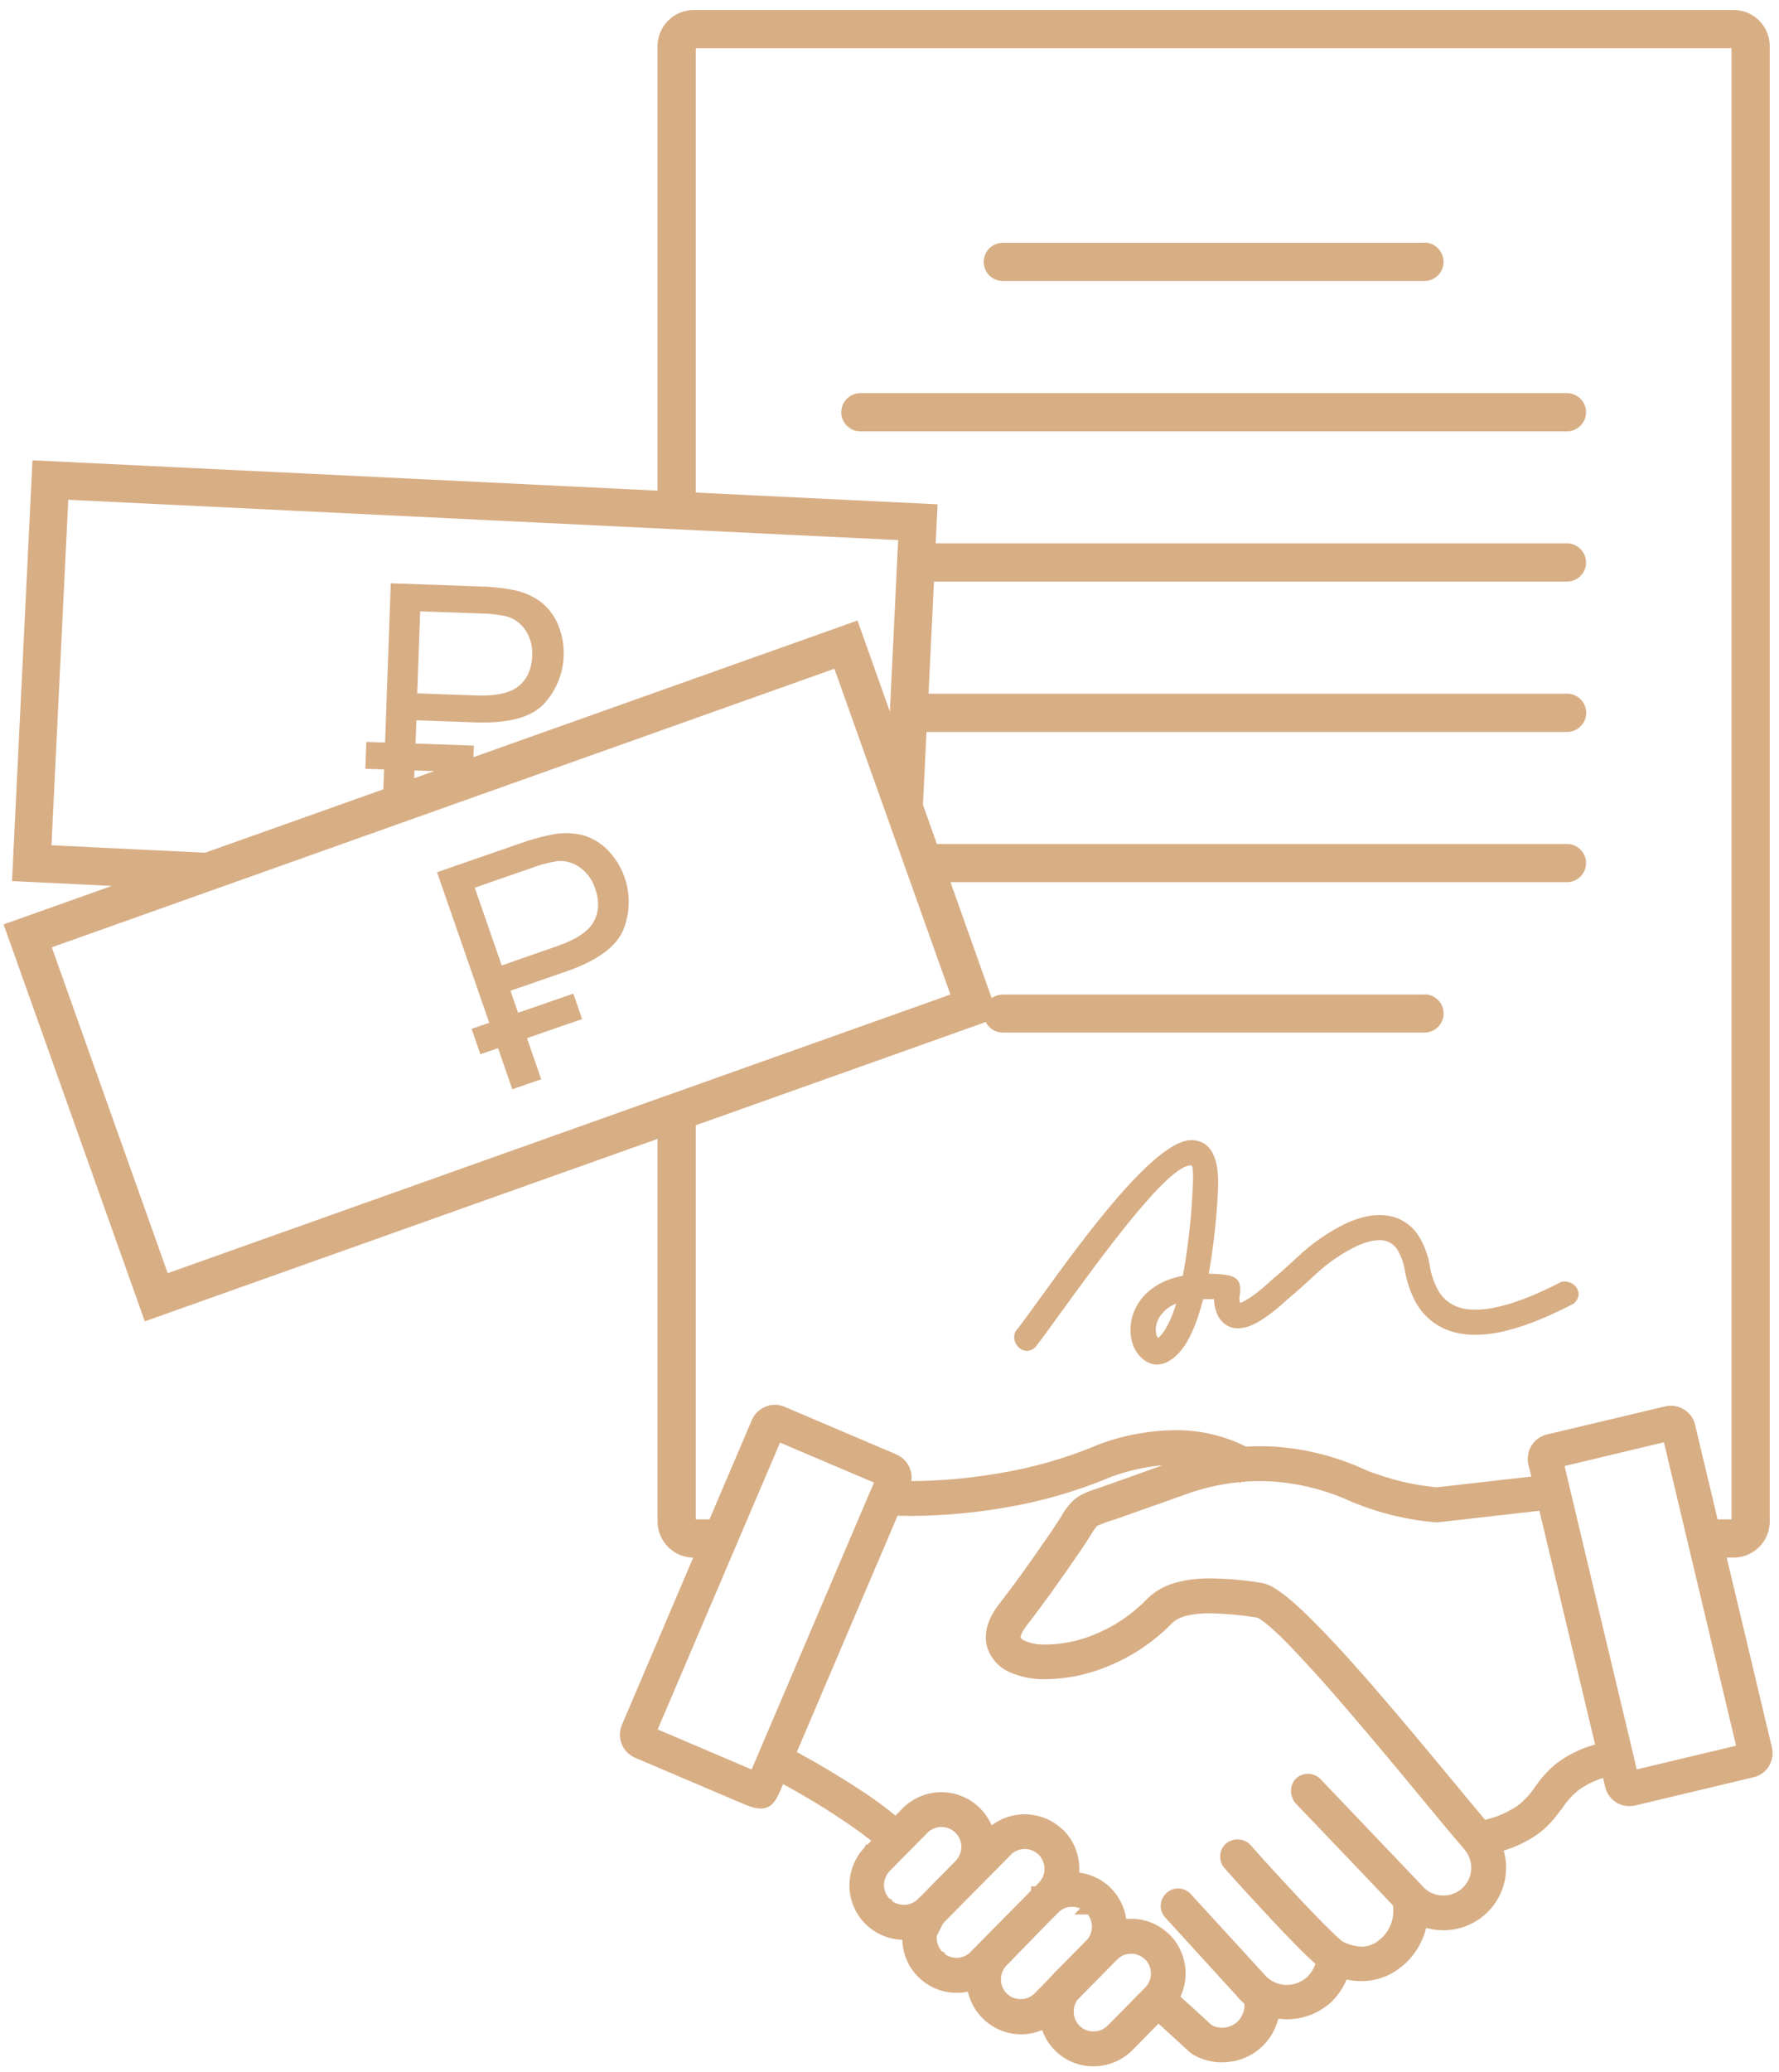
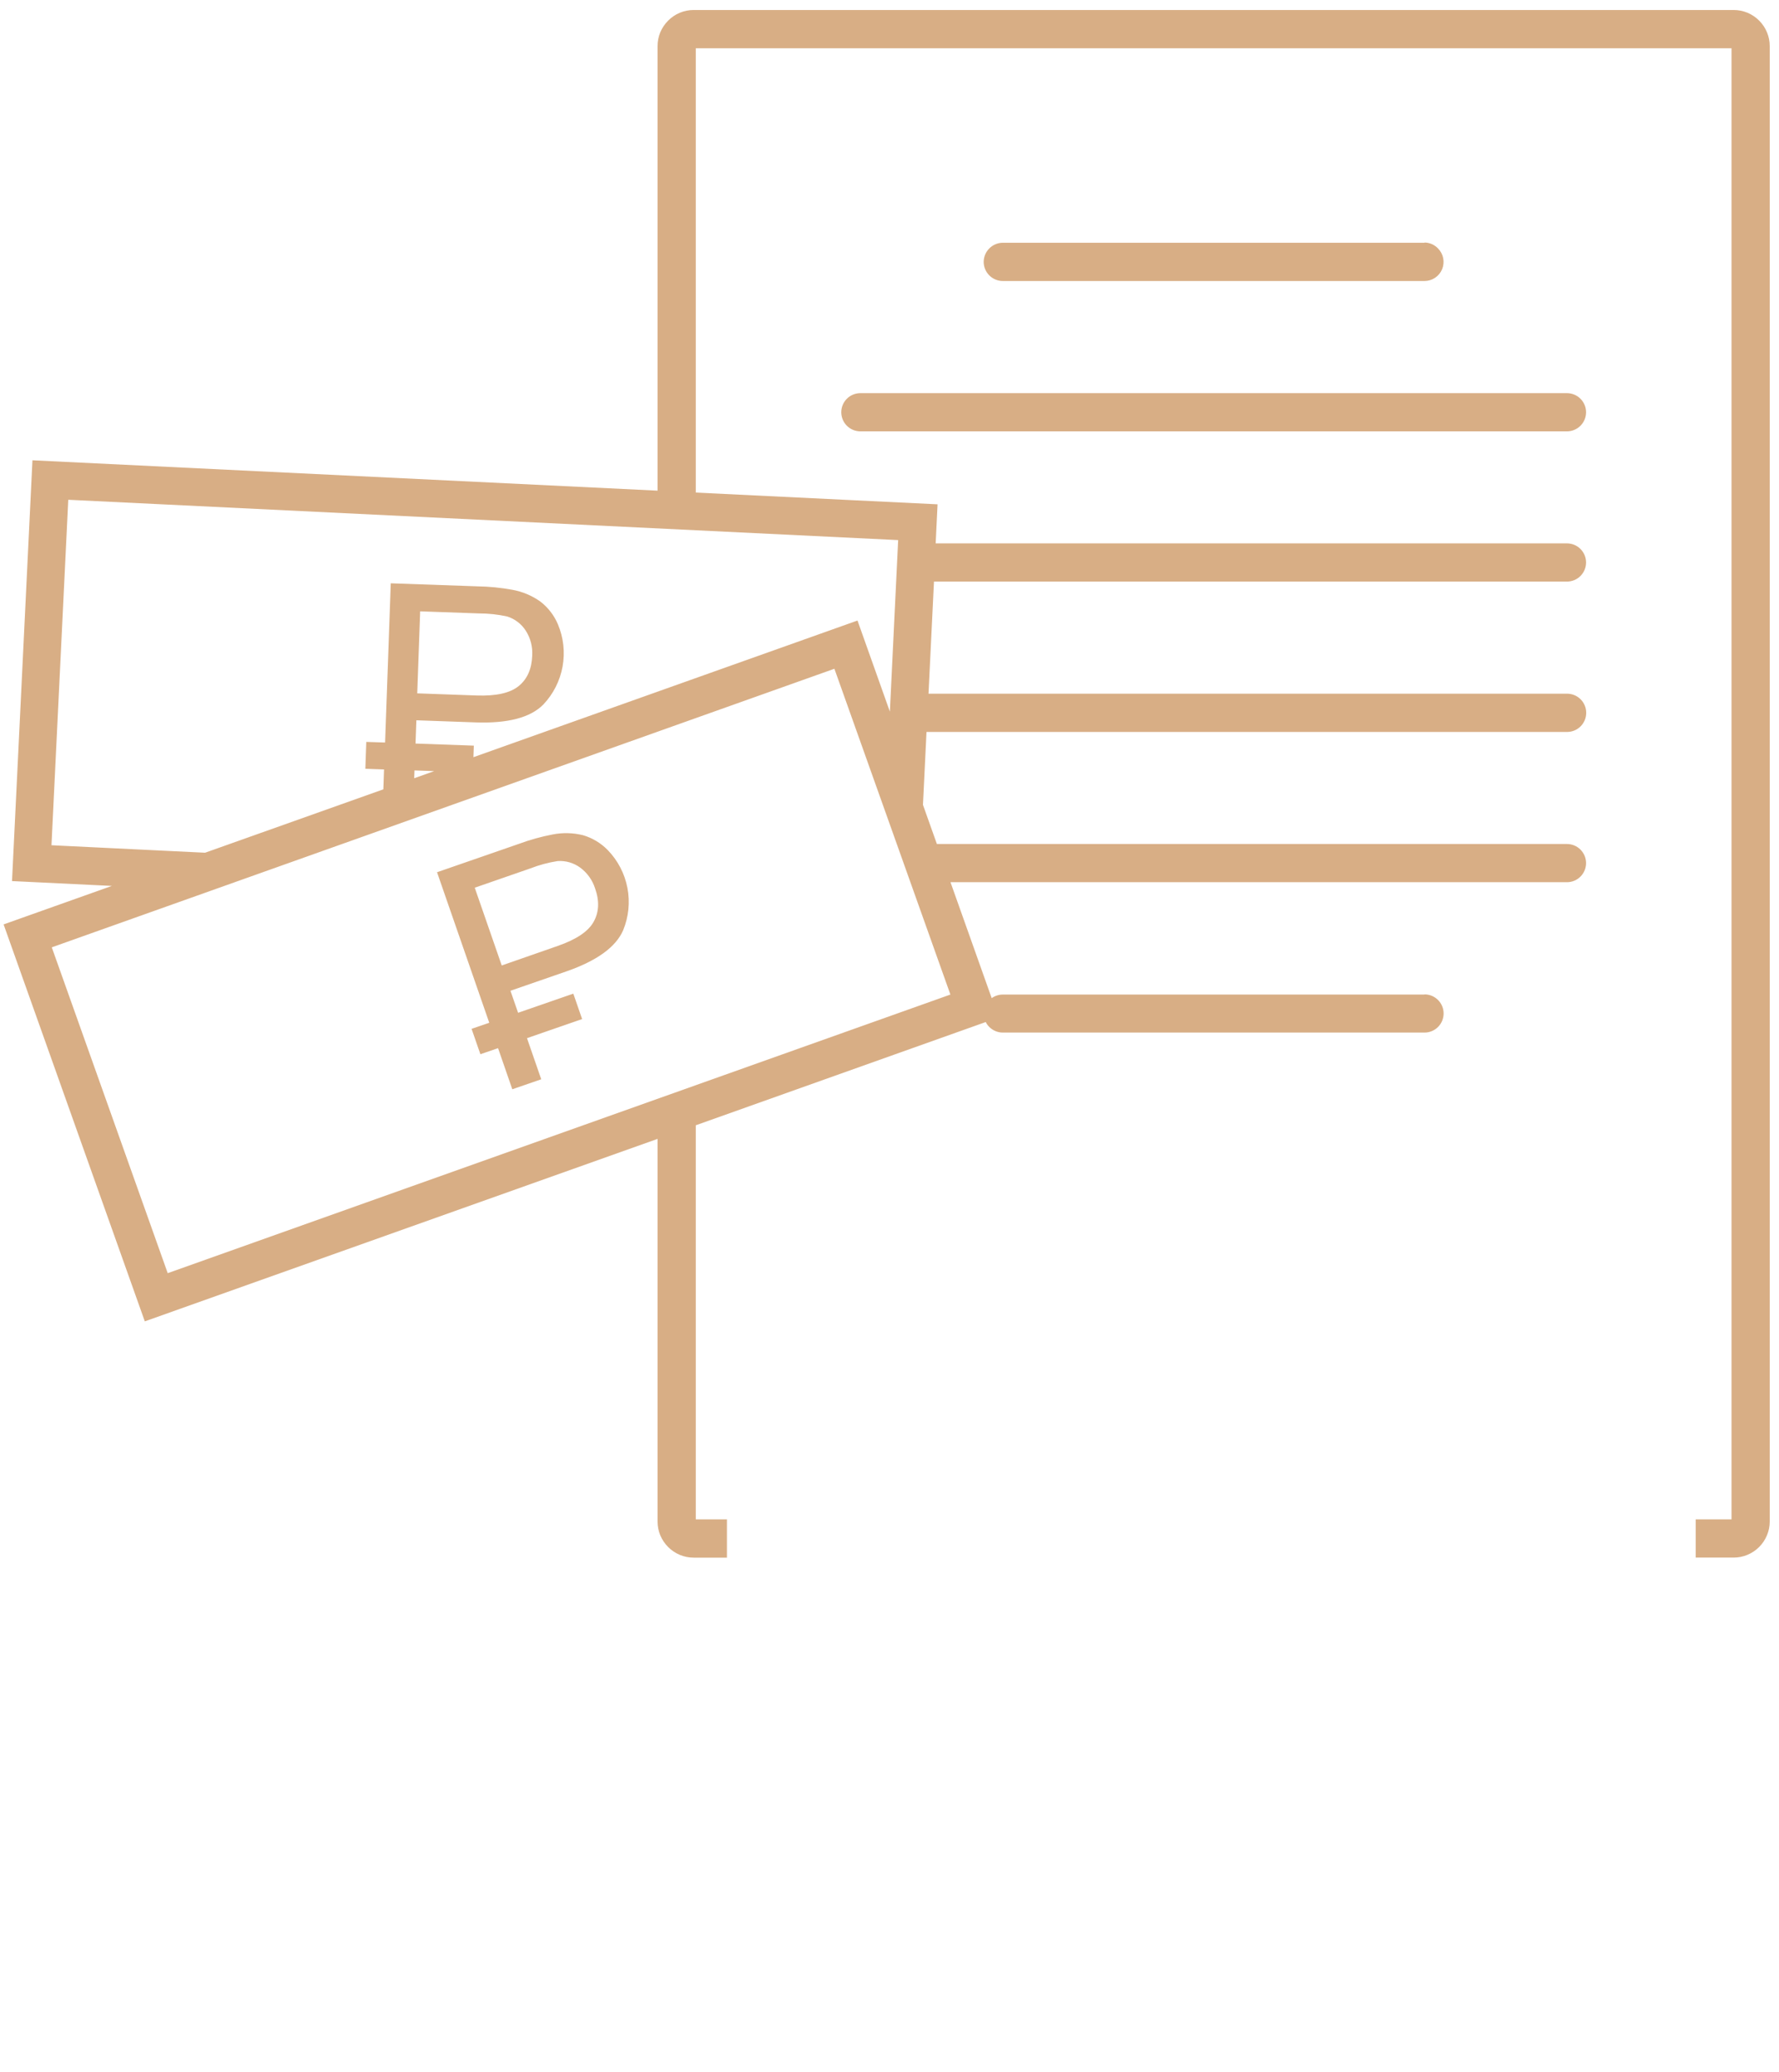
<svg xmlns="http://www.w3.org/2000/svg" width="158" height="184" viewBox="0 0 158 184" fill="none">
-   <path fill-rule="evenodd" clip-rule="evenodd" d="M69.553 158.411L69.478 158.584L69.44 158.662C69.171 159.279 68.882 160.094 68.259 160.423C67.555 160.792 66.687 160.45 66.021 160.169L56.395 156.068C55.857 155.834 55.433 155.397 55.215 154.851C54.998 154.306 55.004 153.697 55.233 153.156L66.782 126.069C67.016 125.533 67.453 125.112 67.998 124.897C68.267 124.786 68.555 124.731 68.846 124.734C69.137 124.737 69.424 124.799 69.691 124.915L79.635 129.151C80.165 129.39 80.584 129.822 80.808 130.359V130.37C80.949 130.733 80.994 131.125 80.94 131.51C83.53 131.492 86.114 131.262 88.667 130.823C91.712 130.331 94.686 129.477 97.527 128.278L97.616 128.243C99.894 127.394 102.307 126.968 104.737 126.986C106.799 127.026 108.825 127.526 110.669 128.45C111.515 128.4 112.363 128.4 113.209 128.45C116.053 128.644 118.836 129.365 121.416 130.578C122.431 130.97 123.47 131.296 124.528 131.554C125.535 131.791 126.558 131.96 127.588 132.061L136.006 131.106L135.736 130.028C135.612 129.464 135.709 128.875 136.006 128.38C136.31 127.878 136.8 127.517 137.37 127.374L147.886 124.875C148.457 124.742 149.057 124.838 149.557 125.145C149.807 125.295 150.024 125.495 150.195 125.732C150.365 125.969 150.486 126.238 150.549 126.522L157.374 155.168C157.5 155.733 157.403 156.325 157.104 156.82C156.951 157.067 156.751 157.281 156.515 157.451C156.279 157.62 156.012 157.741 155.729 157.807L145.213 160.315C144.646 160.447 144.049 160.349 143.553 160.043C143.057 159.737 142.702 159.247 142.566 158.681L142.374 157.872C141.646 158.091 140.956 158.42 140.328 158.848C139.72 159.311 139.195 159.874 138.775 160.512C138.085 161.45 137.478 162.21 136.518 162.895C135.609 163.519 134.608 163.998 133.552 164.316C133.798 165.183 133.83 166.096 133.645 166.977C133.459 167.859 133.062 168.682 132.488 169.376C131.914 170.07 131.18 170.614 130.349 170.961C129.518 171.309 128.615 171.449 127.717 171.37C127.358 171.343 127.003 171.279 126.658 171.178C126.608 171.402 126.542 171.622 126.461 171.836C126.025 173.054 125.226 174.109 124.172 174.858C123.283 175.501 122.224 175.865 121.128 175.905C120.612 175.922 120.097 175.875 119.594 175.764C119.542 175.883 119.488 176.007 119.432 176.128C119.153 176.687 118.789 177.199 118.353 177.646V177.66C117.897 178.09 117.379 178.449 116.816 178.725C115.796 179.217 114.652 179.397 113.53 179.24C113.5 179.361 113.465 179.48 113.43 179.596C113.114 180.571 112.51 181.427 111.698 182.053C110.887 182.678 109.904 183.044 108.881 183.101C107.847 183.18 106.814 182.938 105.923 182.408L105.905 182.395L105.708 182.252L102.893 179.679L100.59 182.022C99.682 182.938 98.45 183.458 97.16 183.47C96.523 183.479 95.891 183.36 95.3 183.122C94.709 182.885 94.171 182.532 93.717 182.084V182.084L93.696 182.06C93.187 181.551 92.798 180.935 92.558 180.256C91.679 180.622 90.713 180.72 89.778 180.541C88.844 180.361 87.983 179.91 87.303 179.245L87.287 179.224C86.625 178.574 86.165 177.747 85.96 176.843C85.649 176.91 85.332 176.944 85.014 176.943C84.378 176.951 83.748 176.832 83.159 176.594C82.569 176.356 82.033 176.004 81.581 175.557L81.552 175.533C80.672 174.657 80.165 173.476 80.136 172.235C78.917 172.199 77.756 171.705 76.885 170.852V170.852L76.858 170.828C75.967 169.932 75.46 168.725 75.442 167.463C75.425 166.2 75.898 164.98 76.763 164.06L76.903 163.79H77.038L77.381 163.442C77.249 163.337 77.111 163.229 76.979 163.13C76.262 162.574 75.509 162.051 74.749 161.55C73.058 160.409 71.314 159.379 69.553 158.411ZM70.769 155.561C72.697 156.618 74.606 157.745 76.432 158.953C77.27 159.492 78.1 160.086 78.899 160.703L79.53 161.21L80.144 160.584C80.703 160.016 81.392 159.593 82.153 159.354C82.913 159.115 83.72 159.067 84.504 159.214C85.287 159.362 86.022 159.699 86.644 160.198C87.265 160.696 87.755 161.34 88.069 162.073C88.985 161.384 90.114 161.039 91.259 161.099C92.404 161.159 93.491 161.62 94.329 162.402L94.367 162.418L94.443 162.493C95.341 163.4 95.849 164.622 95.856 165.899C95.862 166.022 95.862 166.145 95.856 166.268C96.903 166.408 97.879 166.881 98.638 167.616V167.616V167.63C99.391 168.372 99.877 169.341 100.021 170.388C100.153 170.388 100.291 170.372 100.42 170.372C101.671 170.357 102.879 170.833 103.783 171.698L103.812 171.712L103.888 171.785C104.588 172.495 105.055 173.402 105.226 174.385C105.398 175.368 105.264 176.38 104.845 177.285L107.633 179.825C107.948 179.99 108.303 180.065 108.657 180.041C109.055 180.019 109.436 179.878 109.752 179.636C110.068 179.387 110.303 179.05 110.429 178.668C110.508 178.427 110.541 178.172 110.523 177.919C110.266 177.702 110.03 177.461 109.82 177.199L103.443 170.207L103.429 170.191C103.268 169.996 103.159 169.764 103.112 169.515C103.065 169.267 103.081 169.011 103.16 168.77C103.235 168.521 103.373 168.296 103.56 168.114C103.747 167.933 103.976 167.802 104.228 167.734C104.479 167.666 104.743 167.663 104.996 167.725C105.249 167.787 105.481 167.912 105.673 168.088L105.697 168.112L112.125 175.128L112.198 175.196L112.217 175.225C112.585 175.703 113.106 176.038 113.693 176.176C114.281 176.313 114.897 176.243 115.439 175.977V175.977C115.697 175.855 115.935 175.692 116.142 175.495C116.342 175.281 116.514 175.044 116.655 174.788C116.71 174.671 116.76 174.55 116.803 174.427C116.805 174.404 116.811 174.381 116.819 174.36C116.053 173.696 115.317 172.936 114.622 172.219C114.016 171.593 113.416 170.964 112.823 170.331C111.437 168.848 110.059 167.349 108.714 165.829L108.684 165.794L108.66 165.756C108.454 165.469 108.351 165.121 108.368 164.769C108.385 164.416 108.522 164.08 108.754 163.815C109.035 163.523 109.415 163.348 109.819 163.326C110.222 163.303 110.62 163.435 110.93 163.693L110.979 163.731L111.022 163.774C112.327 165.252 113.667 166.716 115.013 168.156C115.613 168.799 116.221 169.44 116.838 170.078C117.361 170.617 117.889 171.156 118.429 171.671C118.612 171.847 118.798 172.022 118.99 172.186C119.074 172.265 119.164 172.336 119.259 172.399C119.803 172.683 120.404 172.836 121.017 172.847C121.504 172.821 121.973 172.652 122.365 172.362C122.908 171.972 123.321 171.428 123.552 170.801C123.736 170.283 123.792 169.727 123.713 169.183C120.837 166.152 117.949 163.124 115.048 160.099L115.015 160.067L114.986 160.029C114.487 159.304 114.541 158.303 115.285 157.767C115.58 157.566 115.934 157.473 116.29 157.503C116.645 157.532 116.979 157.682 117.237 157.929L117.261 157.95L126.283 167.411L126.321 167.463C126.74 167.945 127.331 168.245 127.968 168.298C128.62 168.358 129.269 168.158 129.775 167.743C130.276 167.327 130.593 166.73 130.656 166.082C130.72 165.434 130.525 164.786 130.114 164.281L129.971 164.098C128.936 162.911 127.93 161.69 126.93 160.477C125.099 158.26 123.266 156.047 121.408 153.855C119.399 151.484 117.364 149.101 115.223 146.844C114.471 146.035 113.689 145.226 112.869 144.515C112.664 144.331 111.923 143.706 111.661 143.638C110.191 143.386 108.703 143.255 107.212 143.247C106.271 143.269 104.786 143.406 104.095 144.124C102.438 145.823 100.438 147.151 98.228 148.017C96.4 148.767 94.437 149.134 92.461 149.096C91.496 149.073 90.545 148.862 89.662 148.473C89.215 148.278 88.813 147.993 88.479 147.637C88.146 147.281 87.889 146.861 87.724 146.402C87.241 144.973 87.864 143.544 88.74 142.42C89.438 141.522 90.115 140.613 90.781 139.691C91.653 138.47 92.513 137.244 93.362 136.011C93.674 135.547 93.968 135.08 94.27 134.617C94.579 134.046 94.984 133.534 95.467 133.101C96.114 132.584 96.958 132.33 97.729 132.066L98.651 131.748L103.259 130.1C101.705 130.242 100.175 130.585 98.708 131.12C95.65 132.412 92.45 133.337 89.174 133.875C86.05 134.414 82.882 134.653 79.713 134.59L70.769 155.561ZM139.096 130.756L139.144 130.969L142.005 143.005L145.019 155.626L145.289 156.815L145.359 157.109L154.187 155.003L147.78 128.062L138.966 130.168L139.096 130.756ZM137.853 138.882L136.718 134.145L127.728 135.167H127.494H127.467C126.241 135.06 125.026 134.864 123.829 134.579C122.624 134.292 121.442 133.914 120.295 133.446L120.23 133.428L120.179 133.409C117.937 132.353 115.521 131.72 113.05 131.543C112.105 131.483 111.158 131.497 110.216 131.586L110.165 131.672L110.035 131.602C108.62 131.748 107.224 132.044 105.872 132.487L99.684 134.679C99.377 134.781 99.075 134.897 98.762 134.997C98.306 135.127 97.86 135.293 97.43 135.493C97.229 135.736 97.049 135.996 96.891 136.269C96.578 136.774 96.249 137.267 95.918 137.758C95.055 139.014 94.184 140.265 93.294 141.503C92.612 142.452 91.919 143.39 91.196 144.312C91.048 144.504 90.587 145.151 90.657 145.434C90.756 145.542 90.876 145.628 91.01 145.687C91.513 145.899 92.051 146.011 92.596 146.019C94.158 146.045 95.709 145.749 97.152 145.151C98.933 144.437 100.544 143.356 101.879 141.977C103.227 140.583 105.282 140.195 107.148 140.147C108.816 140.143 110.481 140.283 112.125 140.565C113.489 140.764 115.918 143.226 116.87 144.186C119.157 146.496 121.325 148.988 123.438 151.466C125.431 153.79 127.388 156.149 129.338 158.508C130.19 159.533 131.036 160.566 131.897 161.585C132.936 161.346 133.923 160.916 134.806 160.317C135.388 159.86 135.893 159.314 136.305 158.7C136.853 157.887 137.518 157.16 138.279 156.543C139.296 155.789 140.444 155.232 141.665 154.898L137.853 138.882ZM94.06 169.749L93.251 170.558L89.406 174.503C89.242 174.669 89.113 174.866 89.026 175.083C88.939 175.299 88.896 175.531 88.899 175.764V175.781C88.903 176.244 89.09 176.687 89.419 177.013V177.013C89.583 177.171 89.775 177.296 89.987 177.38C90.198 177.463 90.424 177.505 90.652 177.501H90.665C91.111 177.505 91.54 177.334 91.86 177.024L92.021 176.859L92.073 176.808L93.343 175.508C93.434 175.398 93.529 175.293 93.628 175.187L96.556 172.222C96.819 171.912 96.967 171.522 96.977 171.116C96.987 170.71 96.857 170.314 96.611 169.992H95.408L95.934 169.452C95.701 169.354 95.45 169.304 95.198 169.304C94.777 169.309 94.372 169.467 94.06 169.749V169.749ZM91.582 167.862V167.487H91.951L92.261 167.174C92.587 166.837 92.769 166.386 92.766 165.918C92.757 165.482 92.594 165.063 92.305 164.737V164.737L92.229 164.667C91.899 164.349 91.458 164.172 90.999 164.173C90.561 164.18 90.14 164.344 89.813 164.637V164.656L83.771 170.76L83.21 171.868C83.201 171.94 83.197 172.012 83.197 172.084C83.202 172.52 83.364 172.939 83.652 173.265L83.922 173.397V173.51C84.228 173.728 84.595 173.842 84.971 173.837C85.203 173.835 85.433 173.786 85.647 173.693C85.86 173.601 86.053 173.466 86.214 173.297L91.582 167.862ZM95.678 177.59C95.467 177.888 95.356 178.246 95.362 178.612V178.633C95.361 178.865 95.407 179.094 95.497 179.307C95.587 179.52 95.719 179.713 95.885 179.874L95.961 179.949C96.28 180.228 96.691 180.378 97.115 180.37H97.131C97.361 180.371 97.589 180.326 97.802 180.239C98.015 180.151 98.208 180.023 98.371 179.86L101.709 176.476L101.736 176.449C101.893 176.287 102.016 176.096 102.099 175.885C102.181 175.675 102.221 175.451 102.216 175.225V175.212C102.217 174.776 102.055 174.356 101.763 174.033H101.744L101.674 173.963C101.343 173.644 100.899 173.467 100.439 173.473C100.207 173.474 99.977 173.523 99.764 173.616C99.551 173.709 99.359 173.843 99.199 174.012L97.072 176.169L95.678 177.59ZM79.004 166.152C78.686 166.483 78.509 166.923 78.508 167.382C78.519 167.816 78.682 168.233 78.969 168.56L79.238 168.695V168.808C79.548 169.023 79.916 169.137 80.293 169.134C80.523 169.135 80.752 169.089 80.965 168.999C81.177 168.909 81.37 168.777 81.53 168.611L81.724 168.412H81.74L84.874 165.23C85.202 164.892 85.384 164.439 85.38 163.968C85.376 163.501 85.186 163.056 84.854 162.728C84.522 162.4 84.073 162.217 83.606 162.218H83.59C83.358 162.222 83.128 162.271 82.915 162.364C82.701 162.456 82.508 162.59 82.347 162.758L79.015 166.131L79.004 166.152ZM77.621 131.64L69.278 128.092L58.41 153.558L66.755 157.114L77.621 131.64Z" fill="#D8AE85" />
-   <path d="M138.706 113.801C136.313 115.043 134.27 115.823 132.577 116.139C131.291 116.379 130.228 116.339 129.398 116.02C128.62 115.719 127.986 115.133 127.624 114.381C127.318 113.767 127.105 113.111 126.993 112.434C126.85 111.536 126.542 110.672 126.084 109.886V109.886C125.77 109.335 125.328 108.867 124.794 108.523C124.26 108.18 123.651 107.97 123.019 107.913C121.924 107.794 120.743 108.085 119.586 108.608C117.983 109.383 116.509 110.402 115.218 111.628C114.765 112.046 114.374 112.407 114.04 112.707C113.657 113.049 113.309 113.351 112.986 113.618L112.943 113.653C111.834 114.68 110.964 115.33 110.327 115.611L110.136 115.689C110.108 115.611 110.09 115.531 110.082 115.449C110.071 115.359 110.071 115.269 110.082 115.179C110.084 115.14 110.092 115.101 110.103 115.063C110.125 114.942 110.138 114.819 110.144 114.697C110.19 113.588 109.861 113.195 107.89 113.111L107.599 113.098H107.359C107.774 110.689 108.044 108.258 108.168 105.818C108.351 102.66 107.469 101.323 105.919 101.234C102.667 101.048 96.134 110.072 92.349 115.306C91.41 116.605 90.647 117.662 90.192 118.221C89.666 119.245 90.947 120.558 91.941 119.628C92.454 118.989 93.222 117.924 94.16 116.624C97.687 111.771 103.762 103.361 105.787 103.477C105.949 103.477 106.011 104.127 105.919 105.699C105.799 108.242 105.511 110.774 105.056 113.278C102.859 113.694 101.567 114.807 100.917 116.028C100.135 117.501 100.313 119.17 100.987 120.113C101.896 121.383 103.414 121.718 104.924 119.876C105.593 119.054 106.272 117.622 106.863 115.352H107.224H107.531H107.801C107.801 115.352 107.814 115.336 107.82 115.311C107.819 115.423 107.824 115.535 107.836 115.646C107.871 116.019 107.97 116.384 108.127 116.724C108.221 116.947 108.354 117.151 108.521 117.325C108.694 117.515 108.905 117.668 109.139 117.774C109.374 117.879 109.628 117.936 109.885 117.94C110.346 117.942 110.801 117.841 111.217 117.644C112.066 117.271 113.134 116.495 114.42 115.303C114.773 115.009 115.135 114.697 115.512 114.365C115.936 113.987 116.343 113.618 116.734 113.251C117.847 112.194 119.115 111.314 120.495 110.641C121.32 110.267 122.113 110.056 122.779 110.126C123.066 110.157 123.341 110.256 123.582 110.417C123.822 110.578 124.019 110.794 124.156 111.048C124.469 111.601 124.679 112.206 124.774 112.833C124.93 113.729 125.215 114.597 125.621 115.411C126.234 116.652 127.293 117.615 128.586 118.107C129.809 118.571 131.272 118.646 132.976 118.331C134.885 117.972 137.137 117.118 139.733 115.77C140.741 115.001 139.984 113.618 138.706 113.801ZM102.915 117.056C103.261 116.451 103.81 115.988 104.466 115.751C104.061 117.056 103.624 117.908 103.198 118.447C102.975 118.717 102.853 118.825 102.837 118.8C102.584 118.434 102.554 117.735 102.915 117.056Z" fill="#D8AE85" />
  <path fill-rule="evenodd" clip-rule="evenodd" d="M18.722 79.09L4.599 84.115L14.896 113.046L84.409 88.308L74.106 59.38L18.722 79.09ZM37.057 61.564L42.323 61.752C44.07 61.814 45.313 61.534 46.073 60.911C46.834 60.288 47.225 59.391 47.268 58.215C47.317 57.436 47.118 56.662 46.699 56.004C46.312 55.4 45.725 54.951 45.041 54.737C44.216 54.556 43.374 54.466 42.531 54.467L37.316 54.281L37.057 61.564ZM38.562 68.469L36.812 68.407L36.787 69.1L38.562 68.469ZM34.045 70.087L34.107 68.32L32.449 68.261L32.533 65.875L34.202 65.929L34.706 51.792L42.401 52.062C43.44 52.078 44.477 52.18 45.499 52.367C46.393 52.526 47.241 52.882 47.982 53.407C48.671 53.934 49.211 54.631 49.549 55.43C50.05 56.615 50.194 57.92 49.964 59.186C49.734 60.451 49.14 61.623 48.255 62.556C47.111 63.719 45.096 64.247 42.207 64.141L36.979 63.955L36.906 66.021L42.083 66.207L42.048 67.231L76.158 55.098L79.033 63.187L79.769 47.956L6.063 44.375L4.572 75.05L18.215 75.714L34.045 70.087ZM44.561 85.725L49.525 83.994C51.175 83.422 52.239 82.711 52.717 81.859C53.197 81.004 53.256 80.022 52.855 78.893C52.62 78.149 52.156 77.498 51.528 77.035C50.949 76.611 50.238 76.406 49.522 76.455C48.692 76.585 47.878 76.805 47.095 77.11L42.164 78.82L44.561 85.725ZM126.528 21.554H89.063C88.613 21.557 88.183 21.737 87.865 22.055C87.548 22.373 87.368 22.803 87.364 23.252C87.366 23.702 87.545 24.134 87.863 24.452C88.181 24.77 88.613 24.95 89.063 24.951H126.517C126.852 24.95 127.179 24.85 127.457 24.664C127.735 24.477 127.952 24.213 128.08 23.904C128.208 23.594 128.241 23.254 128.176 22.925C128.111 22.597 127.95 22.295 127.714 22.058C127.56 21.895 127.374 21.764 127.169 21.674C126.963 21.585 126.741 21.537 126.517 21.535L126.528 21.554ZM139.178 34.908H76.412C75.962 34.908 75.531 35.087 75.213 35.405C74.895 35.723 74.716 36.154 74.716 36.604C74.716 37.054 74.895 37.485 75.213 37.803C75.531 38.121 75.962 38.3 76.412 38.3H139.168C139.617 38.3 140.049 38.121 140.367 37.803C140.685 37.485 140.864 37.054 140.864 36.604C140.864 36.154 140.685 35.723 140.367 35.405C140.049 35.087 139.617 34.908 139.168 34.908H139.178ZM126.517 88.308H89.063C88.709 88.308 88.364 88.42 88.076 88.626L84.417 78.332H139.168C139.617 78.332 140.049 78.153 140.367 77.835C140.685 77.517 140.864 77.086 140.864 76.636C140.864 76.186 140.685 75.755 140.367 75.437C140.049 75.119 139.617 74.94 139.168 74.94H83.209L81.972 71.462L82.287 64.991H139.178C139.629 64.991 140.061 64.812 140.38 64.493C140.698 64.175 140.877 63.742 140.877 63.292C140.877 62.842 140.698 62.409 140.38 62.091C140.061 61.772 139.629 61.593 139.178 61.593H82.465L82.95 51.639H139.168C139.617 51.639 140.049 51.46 140.367 51.142C140.685 50.824 140.864 50.392 140.864 49.943C140.864 49.493 140.685 49.062 140.367 48.743C140.049 48.425 139.617 48.247 139.168 48.247H83.101L83.269 44.779L61.795 43.736V4.284H153.784V134.905H150.605V138.3H153.97C154.39 138.301 154.806 138.219 155.194 138.057C155.584 137.895 155.939 137.658 156.237 137.359C156.536 137.06 156.772 136.706 156.933 136.315C157.096 135.928 157.179 135.511 157.176 135.091V4.093C157.178 3.673 157.096 3.258 156.933 2.871C156.773 2.482 156.536 2.128 156.238 1.83C155.941 1.531 155.588 1.293 155.199 1.131C154.809 0.969 154.392 0.886 153.97 0.887H61.609C61.188 0.886 60.77 0.969 60.381 1.131C59.992 1.293 59.638 1.531 59.342 1.83C59.043 2.129 58.805 2.482 58.641 2.871C58.482 3.259 58.4 3.674 58.401 4.093V43.566L2.882 40.87L1.067 78.232L9.935 78.661L1.903 81.516L0.32 82.08L12.861 117.325L58.401 101.123V135.096C58.4 135.516 58.481 135.932 58.641 136.321C58.806 136.71 59.044 137.064 59.342 137.364C59.641 137.663 59.995 137.9 60.385 138.062C60.773 138.224 61.189 138.306 61.609 138.305H64.562V134.905H61.795V99.915L87.547 90.748C87.628 90.91 87.734 91.058 87.863 91.185C88.181 91.503 88.613 91.683 89.063 91.684H126.517C126.967 91.684 127.398 91.505 127.716 91.187C128.034 90.869 128.213 90.438 128.213 89.988C128.213 89.538 128.034 89.107 127.716 88.789C127.398 88.471 126.967 88.292 126.517 88.292V88.308ZM45.499 96.718L44.234 93.067L42.665 93.606L41.883 91.352L43.453 90.813L38.815 77.447L46.095 74.924C47.069 74.564 48.071 74.285 49.09 74.091C49.984 73.917 50.904 73.941 51.787 74.161C52.619 74.406 53.374 74.861 53.979 75.482C54.874 76.406 55.48 77.571 55.723 78.834C55.966 80.098 55.835 81.405 55.346 82.595C54.699 84.09 53.01 85.312 50.28 86.259L45.335 87.971L46.014 89.926L50.919 88.227L51.7 90.484L46.804 92.18L48.069 95.831L45.499 96.718Z" fill="#D8AE85" />
</svg>